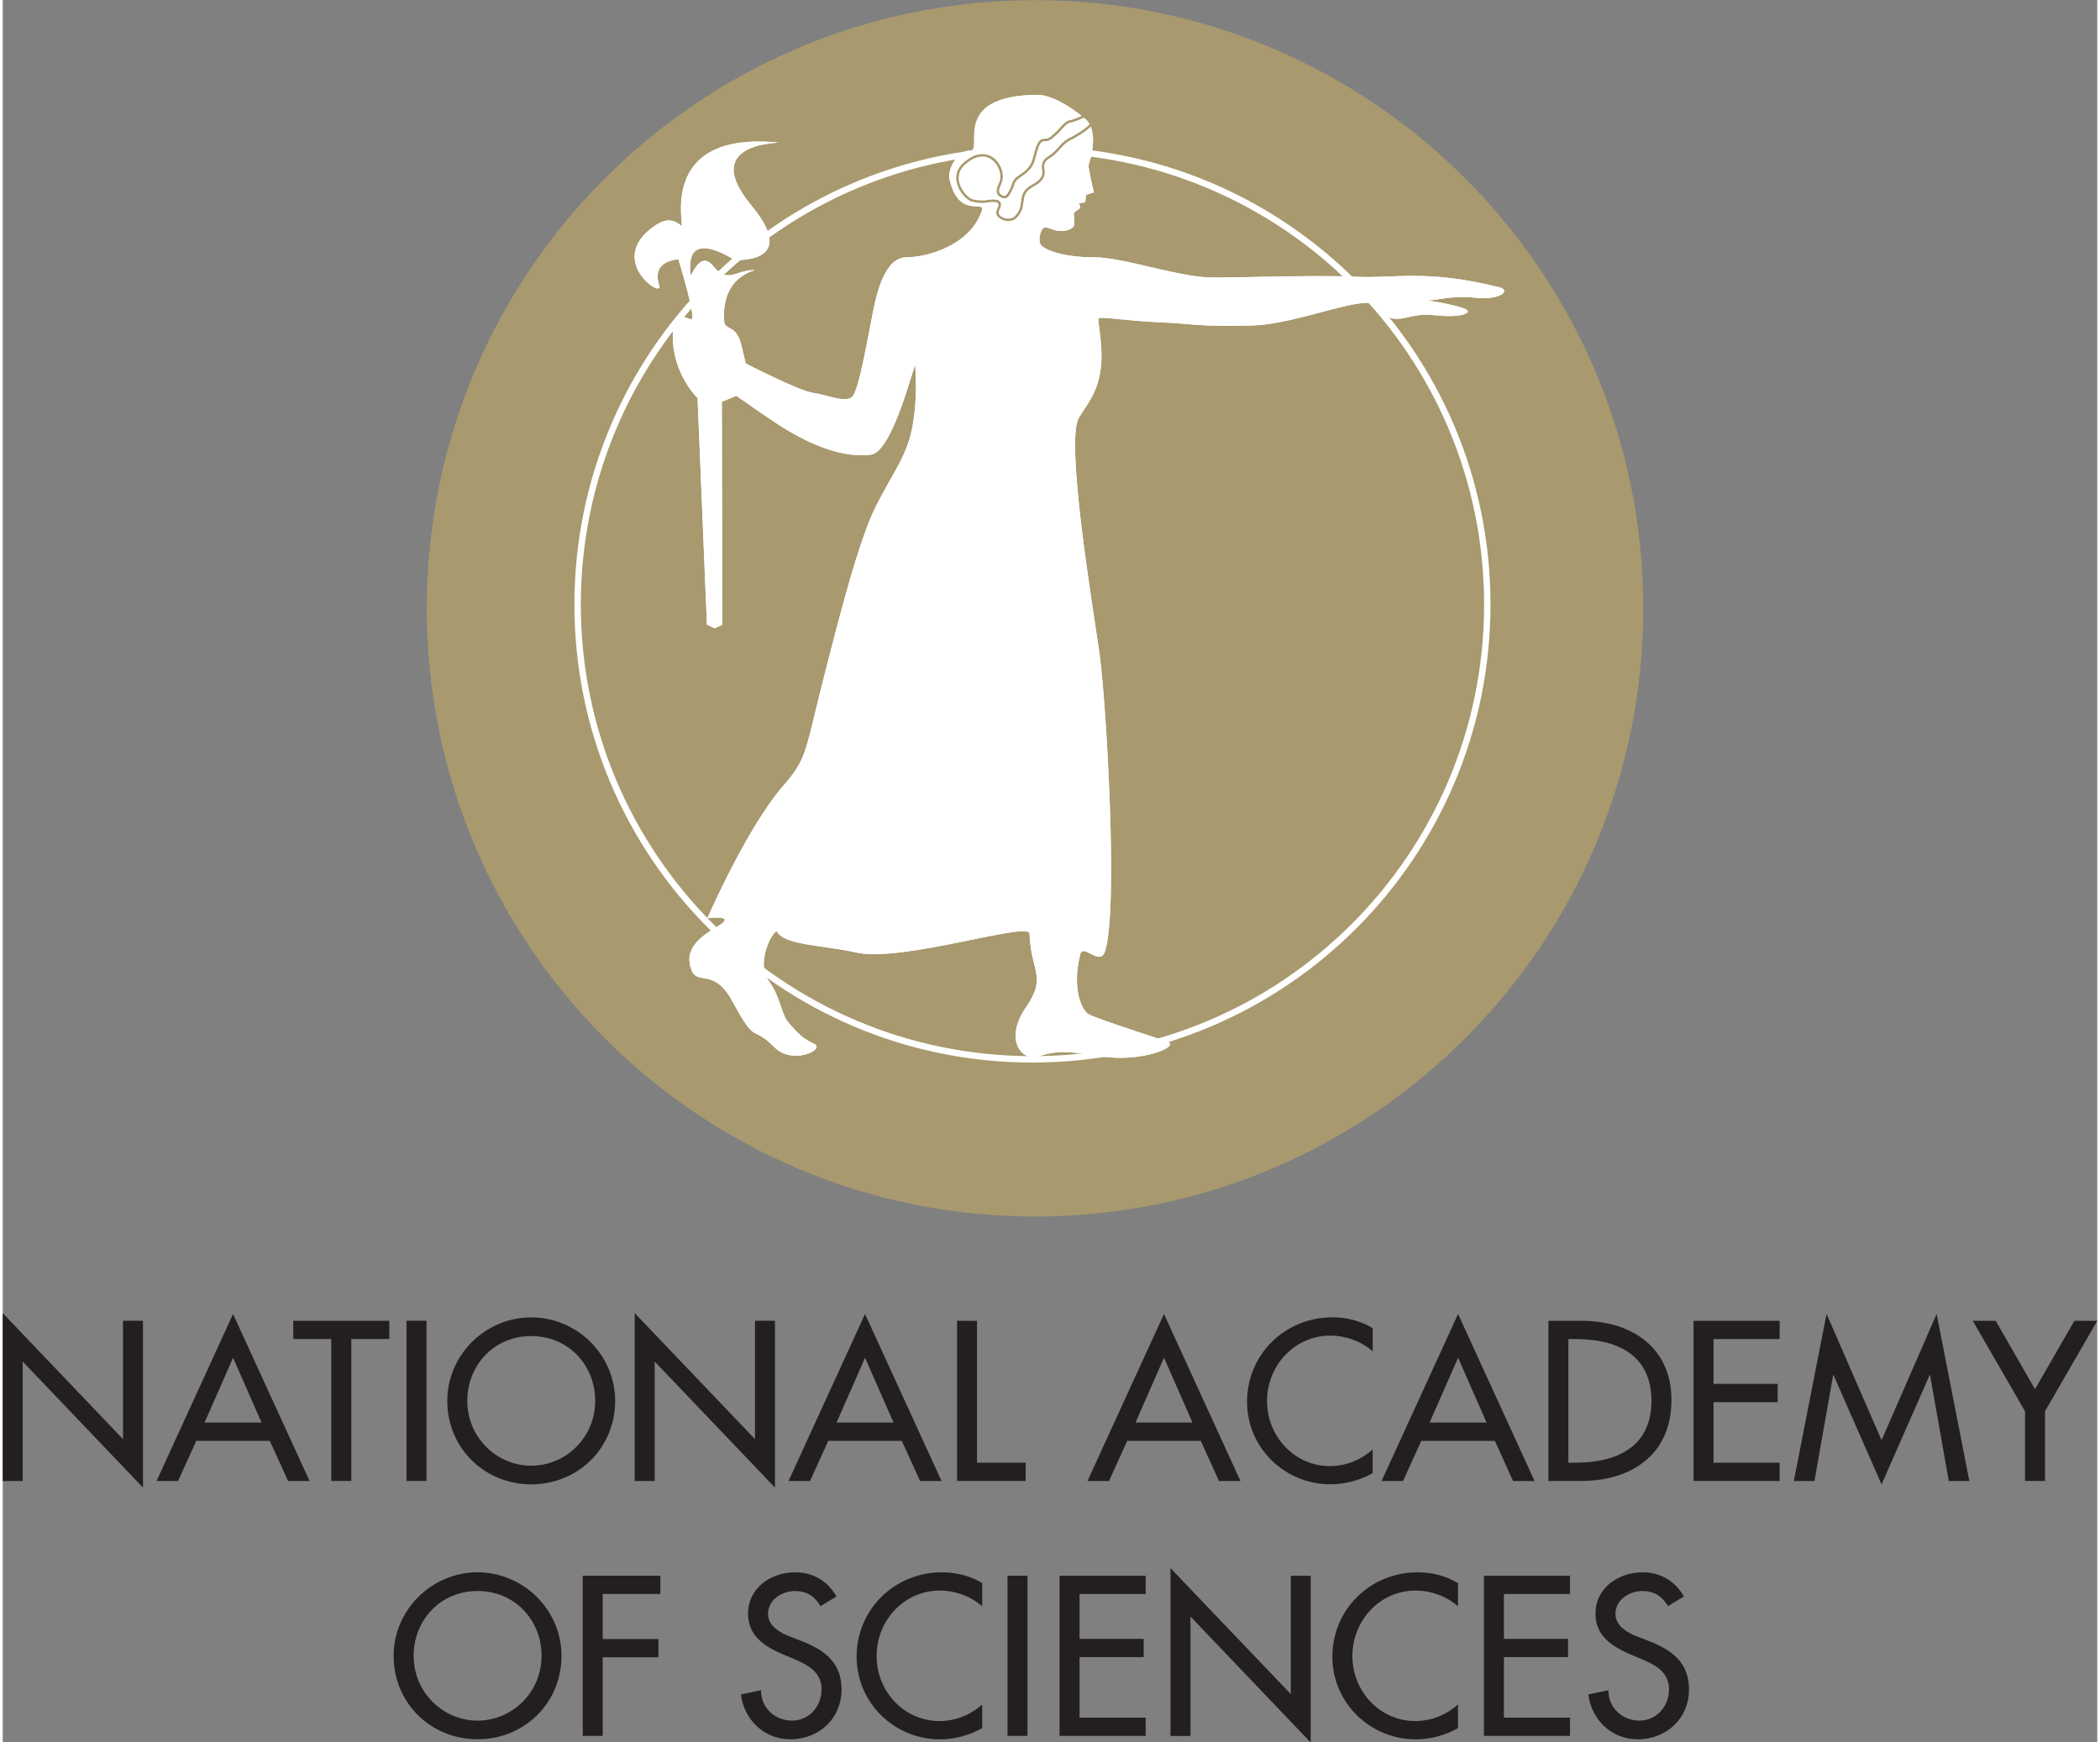
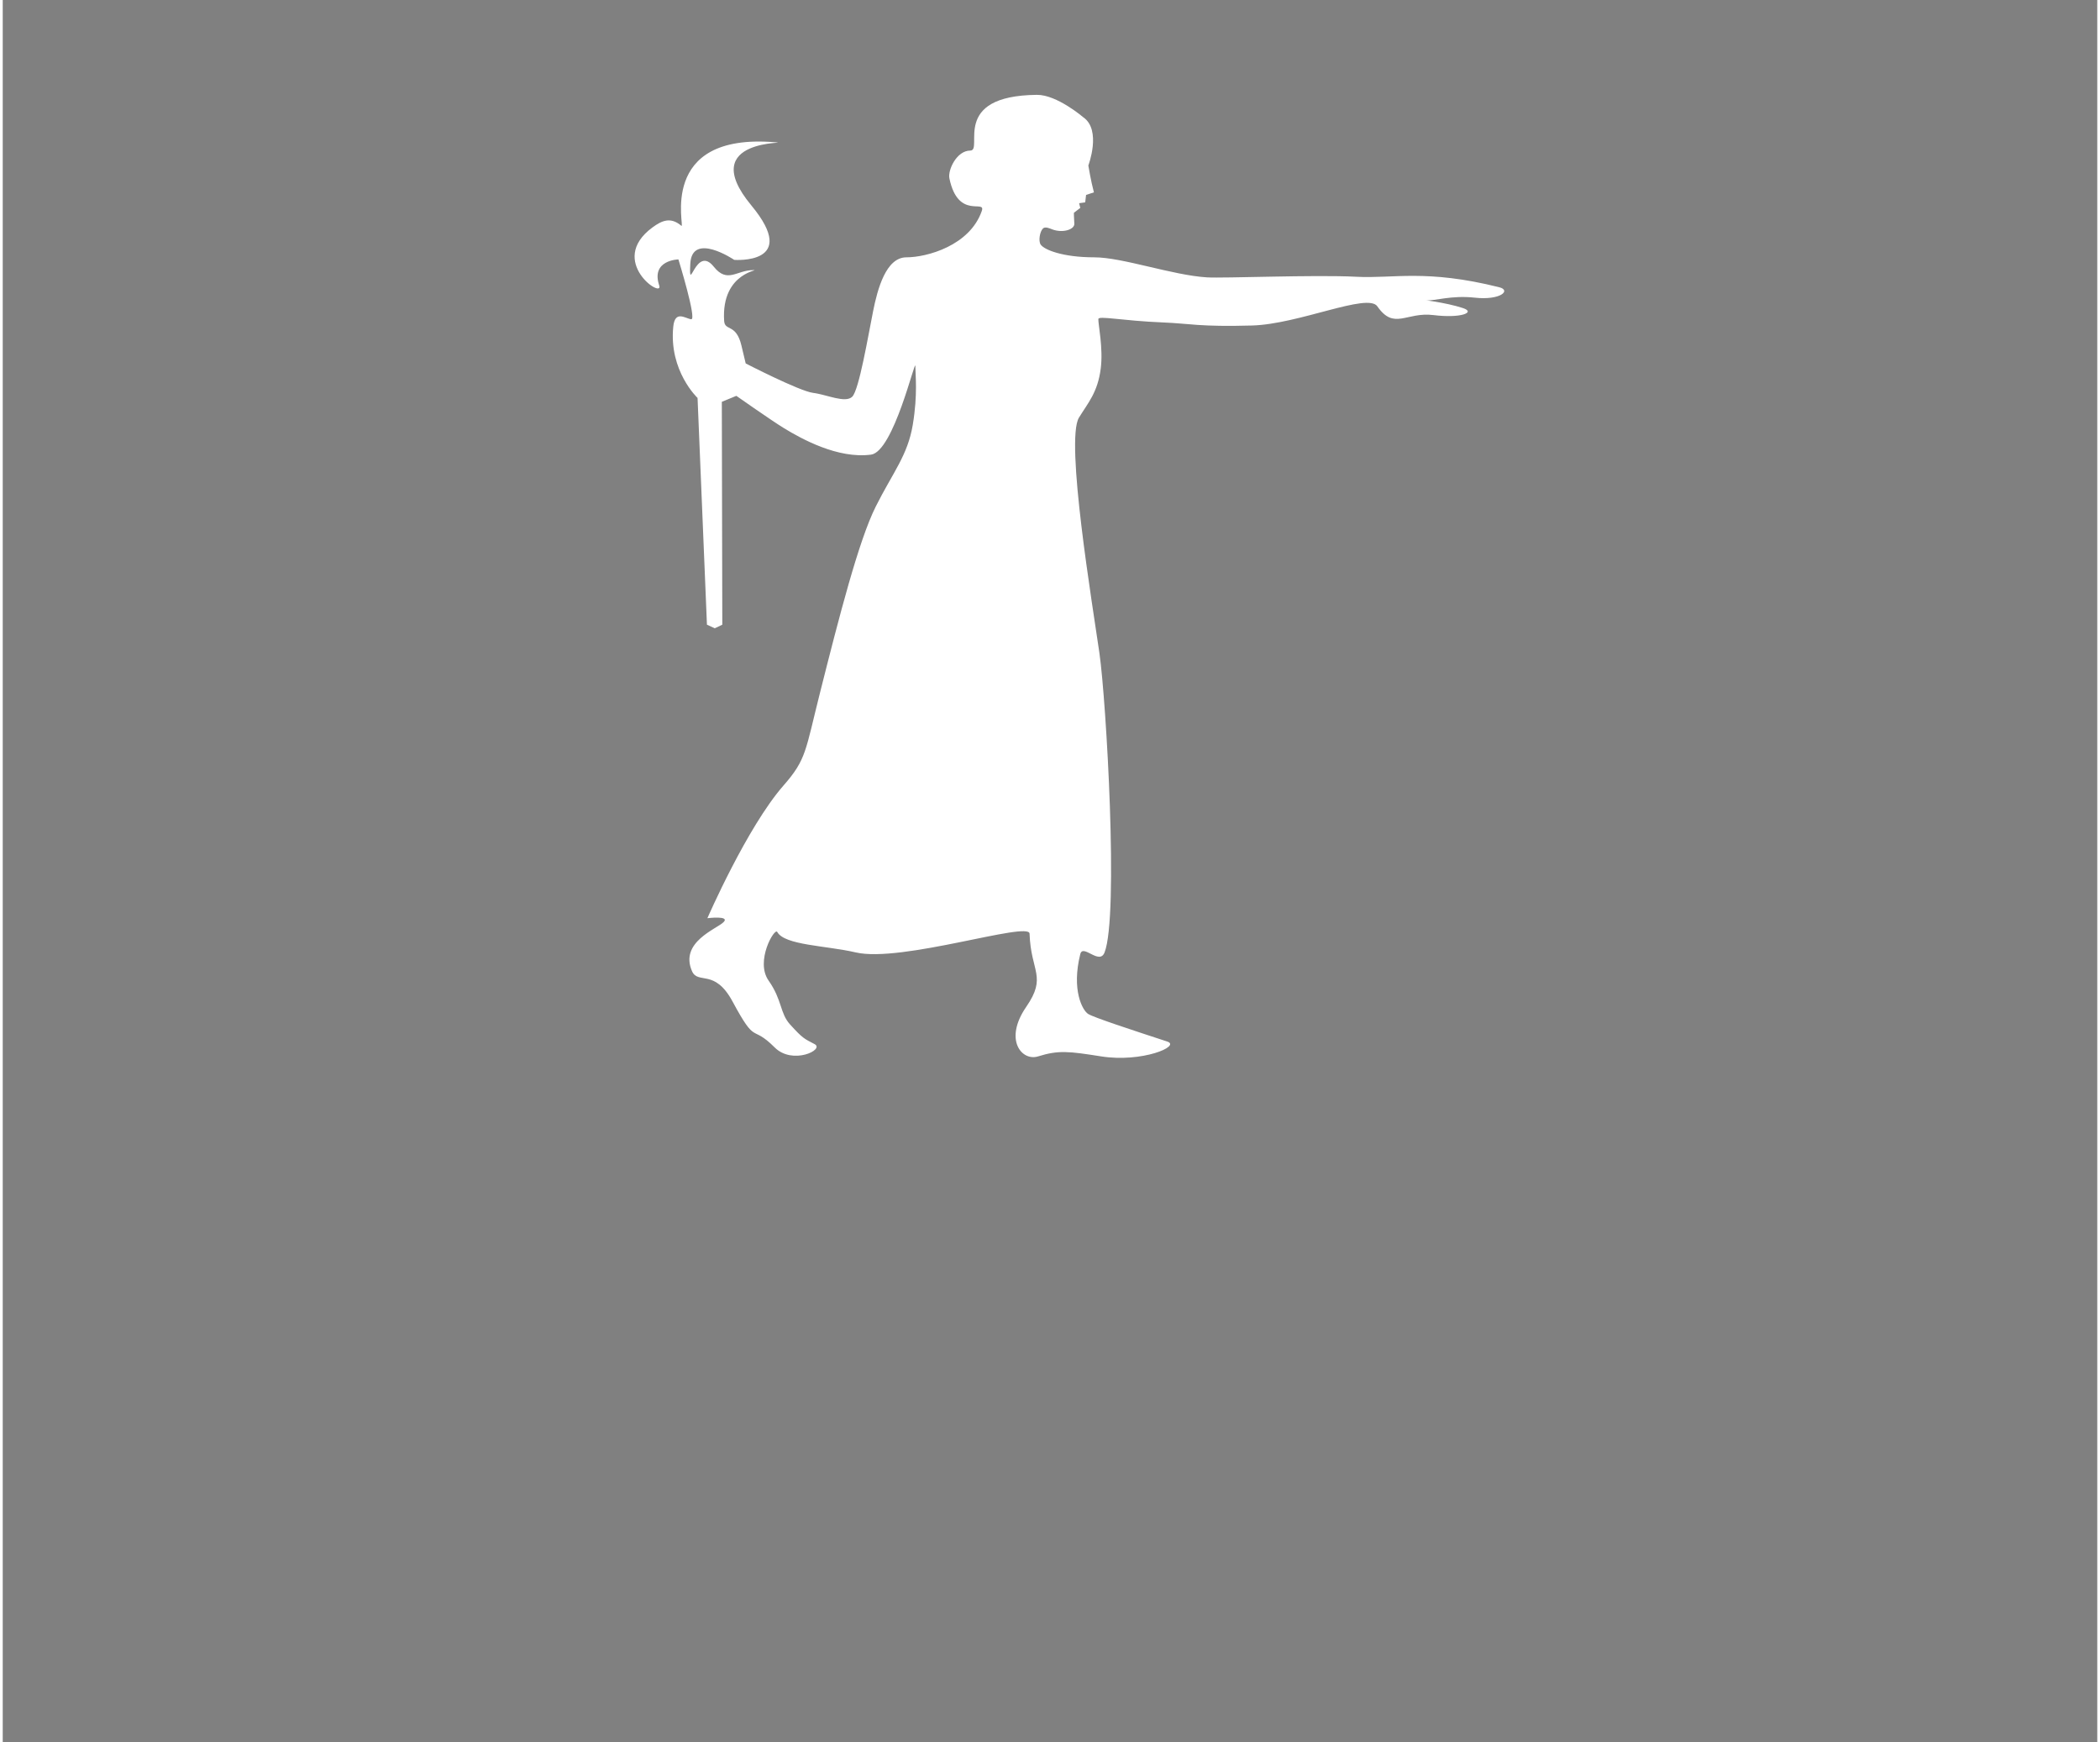
<svg xmlns="http://www.w3.org/2000/svg" height="288.06" viewBox="0 0 93.64 77.904" width="347.15">
  <rect x="0" y="0" width="93.64" height="77.904" fill="#808080" stroke="none" />
  <g transform="translate(-142 -86)">
-     <path d="m142 144.71v7.506h.893v-5.34l5.377 5.635v-7.459h-.893v5.293l-5.377-5.635zm28.254 0v7.506h.893v-5.34l5.377 5.635v-7.459h-.893v5.293l-5.377-5.635zm-17.957.039-3.42 7.467h.961l.816-1.795h3.287l.816 1.795h.959l-3.42-7.467zm28.254 0-3.42 7.467h.961l.816-1.795h3.287l.816 1.795h.959l-3.42-7.467zm13.365 0-3.42 7.467h.961l.816-1.795h3.287l.816 1.795h.959l-3.42-7.467zm13.148 0-3.42 7.467h.959l.816-1.795h3.289l.814 1.795h.961l-3.42-7.467zm16.473 0-1.463 7.467h.922l.836-4.731h.018l2.147 4.883 2.147-4.883h.021l.836 4.731h.92l-1.463-7.467-2.461 5.643-2.459-5.643zm-22.098.15c-2.108 0-3.809 1.655-3.809 3.773 0 2.071 1.691 3.693 3.732 3.693.628 0 1.332-.179 1.883-.502v-1.055c-.532.475-1.208.742-1.91.742-1.596 0-2.812-1.34-2.812-2.908 0-1.585 1.227-2.926 2.832-2.926.675 0 1.377.247 1.891.703v-1.035c-.541-.333-1.179-.486-1.807-.486zm-35.812.002c-2.051 0-3.752 1.68-3.752 3.732 0 2.128 1.681 3.734 3.752 3.734 2.072 0 3.752-1.606 3.752-3.734 0-2.052-1.7-3.732-3.752-3.732zm-5.576.15v7.164h.895v-7.164zm-5.062.002v.816h1.699v6.346h.895v-6.346h1.699v-.816h-4.293zm29.676 0v7.162h3.068v-.818h-2.176v-6.344h-.893zm26.438 0v7.162h1.453c2.261 0 4.047-1.178 4.047-3.619 0-2.385-1.823-3.543-4.018-3.543zm6.488 0v7.162h3.848v-.818h-2.955v-2.705h2.869v-.818h-2.869v-2.004h2.955v-.816h-3.848zm12.482 0 2.338 4.047v3.115h.893v-3.115l2.336-4.047h-1.023l-1.76 3.059-1.758-3.059h-1.025zm-64.445.684c1.683 0 2.859 1.319 2.859 2.897 0 1.633-1.31 2.898-2.859 2.898-1.548 0-2.859-1.265-2.859-2.898 0-1.577 1.178-2.897 2.859-2.897zm46.367.133h.314c1.824 0 3.4.674 3.4 2.764 0 2.08-1.576 2.764-3.4 2.764h-.314zm-59.697.836 1.273 2.897h-2.547l1.273-2.897zm28.254 0 1.273 2.897h-2.547l1.273-2.897zm13.365 0 1.273 2.897h-2.547l1.273-2.897zm13.148 0 1.273 2.897h-2.547l1.273-2.897zm-12.859 9.404v7.506h.895v-5.34l5.375 5.633v-7.457h-.891v5.291l-5.379-5.633zm-30.977.189c-2.052 0-3.754 1.684-3.754 3.734 0 2.128 1.682 3.732 3.754 3.732 2.071 0 3.752-1.604 3.752-3.732 0-2.051-1.701-3.734-3.752-3.734zm14.201 0c-1.083 0-2.109.694-2.109 1.853 0 .996.741 1.462 1.559 1.814l.492.209c.619.256 1.236.588 1.236 1.357 0 .751-.55 1.397-1.32 1.397-.769 0-1.396-.57-1.387-1.359l-.902.191c.152 1.149 1.054 2.004 2.213 2.004 1.283 0 2.289-.931 2.289-2.232 0-1.197-.759-1.756-1.775-2.156l-.514-.199c-.447-.171-.998-.465-.998-1.025 0-.628.628-1.016 1.197-1.016.541 0 .885.229 1.15.674l.713-.43c-.391-.693-1.045-1.082-1.844-1.082zm6.555 0c-2.108 0-3.811 1.653-3.811 3.772 0 2.071 1.693 3.697 3.734 3.697.628 0 1.33-.18 1.881-.504v-1.055c-.532.475-1.208.74-1.91.74-1.596 0-2.811-1.34-2.811-2.906 0-1.587 1.225-2.928 2.83-2.928.675 0 1.377.249 1.891.705v-1.037c-.541-.332-1.177-.484-1.805-.484zm21.27 0c-2.108 0-3.811 1.653-3.811 3.772 0 2.071 1.693 3.697 3.734 3.697.628 0 1.33-.18 1.881-.504v-1.055c-.532.475-1.206.74-1.908.74-1.596 0-2.812-1.34-2.812-2.906 0-1.587 1.225-2.928 2.83-2.928.675 0 1.377.249 1.891.705v-1.037c-.541-.332-1.177-.484-1.805-.484zm10.061 0c-1.084 0-2.109.694-2.109 1.853 0 .996.741 1.462 1.557 1.814l.494.209c.619.256 1.236.588 1.236 1.357 0 .751-.551 1.397-1.32 1.397-.769 0-1.397-.57-1.387-1.359l-.902.191c.152 1.149 1.054 2.004 2.213 2.004 1.283 0 2.289-.931 2.289-2.232 0-1.197-.759-1.756-1.775-2.156l-.514-.199c-.447-.171-.998-.465-.998-1.025 0-.628.627-1.016 1.197-1.016.541 0 .884.229 1.15.674l.711-.43c-.389-.693-1.043-1.082-1.842-1.082zm-47.385.152v7.162h.893v-3.514h2.49v-.816h-2.49v-2.016h2.576v-.816h-3.469zm18.99 0v7.162h.893v-7.162zm2.326 0v7.162h3.85v-.816h-2.955v-2.707h2.867v-.816h-2.867v-2.004h2.955v-.818h-3.85zm18.973 0v7.162h3.848v-.816h-2.955v-2.707h2.867v-.816h-2.867v-2.004h2.955v-.818h-3.848zm-44.99.684c1.681 0 2.859 1.321 2.859 2.898 0 1.633-1.311 2.897-2.859 2.897-1.549 0-2.859-1.263-2.859-2.897 0-1.577 1.177-2.898 2.859-2.898z" fill="#231f20" />
    <g stroke-width=".215">
-       <path d="m0 0c0-11.207-9.085-20.292-20.292-20.292s-20.292 9.085-20.292 20.292 9.085 20.292 20.292 20.292 20.292-9.085 20.292-20.292" fill="#a8996e" stroke="#a8996e" transform="matrix(1.333 0 0 -1.333 215.2 113.2)" />
-       <path d="m0 0c0-8.425-6.83-15.255-15.255-15.255s-15.254 6.83-15.254 15.255 6.829 15.254 15.254 15.254 15.255-6.829 15.255-15.254" fill="#a8996e" stroke="#fff" transform="matrix(1.333 0 0 -1.333 208.37 113.03)" />
-       <path d="m0 0c.618-.43.168-1.617.168-1.617s.086-.528.187-.9l-.263-.088-.029-.248-.204-.029.039-.157-.214-.164s-.002-.125.014-.365c.014-.191-.379-.328-.744-.19-.07.026-.231.104-.307.029-.108-.106-.158-.419-.078-.539.117-.175.738-.429 1.801-.429.943 0 2.616-.6 3.774-.672.57-.035 3.627.093 5.014.02 1.241-.066 2.336.262 4.789-.351.417-.104.04-.446-.818-.35-.782.088-1.363-.116-1.62-.088-.258.029.64-.067 1.226-.262.438-.146-.078-.348-.993-.234s-1.317-.518-1.881.293c-.323.466-2.63-.6-4.206-.643-1.752-.049-2.09.066-2.964.102-1.416.058-2.18.235-2.187.114-.008-.171.168-.978.08-1.66-.102-.801-.426-1.15-.73-1.645-.467-.762.457-6.298.686-7.899s.65-8.808.173-10.039c-.172-.443-.725.301-.815-.057-.3-1.201.072-1.887.265-2.008.194-.12 1.456-.533 2.652-.925.471-.155-.85-.714-2.216-.498-1.087.171-1.43.214-2.116 0-.546-.171-1.158.557-.4 1.658.707 1.027.157 1.168.114 2.459-.014.429-4.302-.987-5.832-.629-.991.231-2.385.237-2.63.686-.086.157-.751-.978-.29-1.632.461-.655.375-1.092.719-1.47.428-.472.473-.477.823-.66.349-.183-.738-.712-1.338-.112-.805.805-.598.027-1.415 1.544-.601 1.115-1.158.557-1.358 1.015-.426.974.829 1.415 1.058 1.644.228.228-.542.132-.542.132s1.328 3.055 2.557 4.456c.764.87.729 1.158 1.215 3.088.647 2.568 1.301 5.117 1.873 6.261.572 1.143 1.072 1.715 1.243 2.744.172 1.03.086 1.687.086 1.973s-.729-2.873-1.486-2.973c-1.114-.147-2.33.529-2.917.886-.409.249-1.6 1.086-1.6 1.086l-.487-.2.016-7.476-.252-.12-.263.12-.315 7.606s-.963.903-.815 2.386c.057.572.403.278.602.253.198-.024-.429 2.007-.429 2.007s-.93-.015-.644-.873c.158-.474-1.76.812-.229 1.944.329.243.616.358.973.057.138-.116-.847 3.134 3.144 2.802.686-.057-2.708.188-.8-2.116 1.658-2.001-.572-1.829-.572-1.829s-1.416.957-1.473-.129c-.057-1.087.181.658.787-.1.457-.572.771-.115 1.315-.115.343 0-1.075-.023-.967-1.704.023-.354.401-.074.58-.826l.143-.6s1.801-.929 2.259-.987c.457-.057 1.086-.357 1.315-.128.228.229.528 2.015.7 2.873.146.729.429 1.801 1.115 1.801s2.128.391 2.53 1.558c.139.403-.795-.312-1.087 1.089-.059.279.243.934.7.934.458 0-.7 1.84 2.234 1.869.673.007 1.557-.753 1.557-.753" fill="#fff" transform="matrix(1.333 0 0 -1.333 190.31 91.244)" />
-     </g>
+       </g>
    <path d="m0 0c.618-.43.168-1.617.168-1.617s.086-.528.187-.9l-.263-.088-.029-.248-.204-.029.039-.157-.214-.164s-.002-.125.014-.365c.014-.191-.379-.328-.744-.19-.07.026-.231.104-.307.029-.108-.106-.158-.419-.078-.539.117-.175.738-.429 1.801-.429.943 0 2.616-.6 3.774-.672.57-.035 3.627.093 5.014.02 1.241-.066 2.336.262 4.789-.351.417-.104.04-.446-.818-.35-.782.088-1.363-.116-1.62-.088-.258.029.64-.067 1.226-.262.438-.146-.078-.348-.993-.234s-1.317-.518-1.881.293c-.323.466-2.63-.6-4.206-.643-1.752-.049-2.09.066-2.964.102-1.416.058-2.18.235-2.187.114-.008-.171.168-.978.08-1.66-.102-.801-.426-1.15-.73-1.645-.467-.762.457-6.298.686-7.899s.65-8.808.173-10.039c-.172-.443-.725.301-.815-.057-.3-1.201.072-1.887.265-2.008.194-.12 1.456-.533 2.652-.925.471-.155-.85-.714-2.216-.498-1.087.171-1.43.214-2.116 0-.546-.171-1.158.557-.4 1.658.707 1.027.157 1.168.114 2.459-.014.429-4.302-.987-5.832-.629-.991.231-2.385.237-2.63.686-.086.157-.751-.978-.29-1.632.461-.655.375-1.092.719-1.47.428-.472.473-.477.823-.66.349-.183-.738-.712-1.338-.112-.805.805-.598.027-1.415 1.544-.601 1.115-1.158.557-1.358 1.015-.426.974.829 1.415 1.058 1.644.228.228-.542.132-.542.132s1.328 3.055 2.557 4.456c.764.87.729 1.158 1.215 3.088.647 2.568 1.301 5.117 1.873 6.261.572 1.143 1.072 1.715 1.243 2.744.172 1.03.086 1.687.086 1.973s-.729-2.873-1.486-2.973c-1.114-.147-2.33.529-2.917.886-.409.249-1.6 1.086-1.6 1.086l-.487-.2.016-7.476-.252-.12-.263.12-.315 7.606s-.963.903-.815 2.386c.057.572.403.278.602.253.198-.024-.429 2.007-.429 2.007s-.93-.015-.644-.873c.158-.474-1.76.812-.229 1.944.329.243.616.358.973.057.138-.116-.847 3.134 3.144 2.802.686-.057-2.708.188-.8-2.116 1.658-2.001-.572-1.829-.572-1.829s-1.416.957-1.473-.129c-.057-1.087.181.658.787-.1.457-.572.771-.115 1.315-.115.343 0-1.075-.023-.967-1.704.023-.354.401-.074.58-.826l.143-.6s1.801-.929 2.259-.987c.457-.057 1.086-.357 1.315-.128.228.229.528 2.015.7 2.873.146.729.429 1.801 1.115 1.801s2.128.391 2.53 1.558c.139.403-.795-.312-1.087 1.089-.059.279.243.934.7.934.458 0-.7 1.84 2.234 1.869.673.007 1.557-.753 1.557-.753" fill="#fff" stroke-width=".108" transform="matrix(1.333 0 0 -1.333 190.31 91.244)" />
-     <path d="m0 0c-.11-.109-.511-.265-.644-.284-.156-.023-.358-.334-.493-.435-.084-.063-.112-.115-.209-.161-.098-.046-.19.008-.282-.079-.119-.113-.18-.488-.236-.648-.089-.254-.264-.387-.478-.529-.232-.153-.154-.234-.309-.508-.072-.127-.132-.251-.312-.129-.205.139-.004.369.025.53.062.344-.177.712-.463.799-.261.08-.522-.03-.769-.244-.525-.455-.06-1.09.202-1.223.103-.053.392-.08.524-.054.09.018.329.042.394-.004.183-.13-.117-.306.016-.468.144-.174.438-.196.578-.053.229.235.192.408.245.659.082.389.446.368.629.64.129.191.006.307.052.483s.19.206.317.314c.235.198.318.398.603.534.166.08.841.463.696.63" fill="none" stroke="#a8996e" stroke-width=".081" transform="matrix(1.333 0 0 -1.333 190.56 91.053)" />
  </g>
</svg>